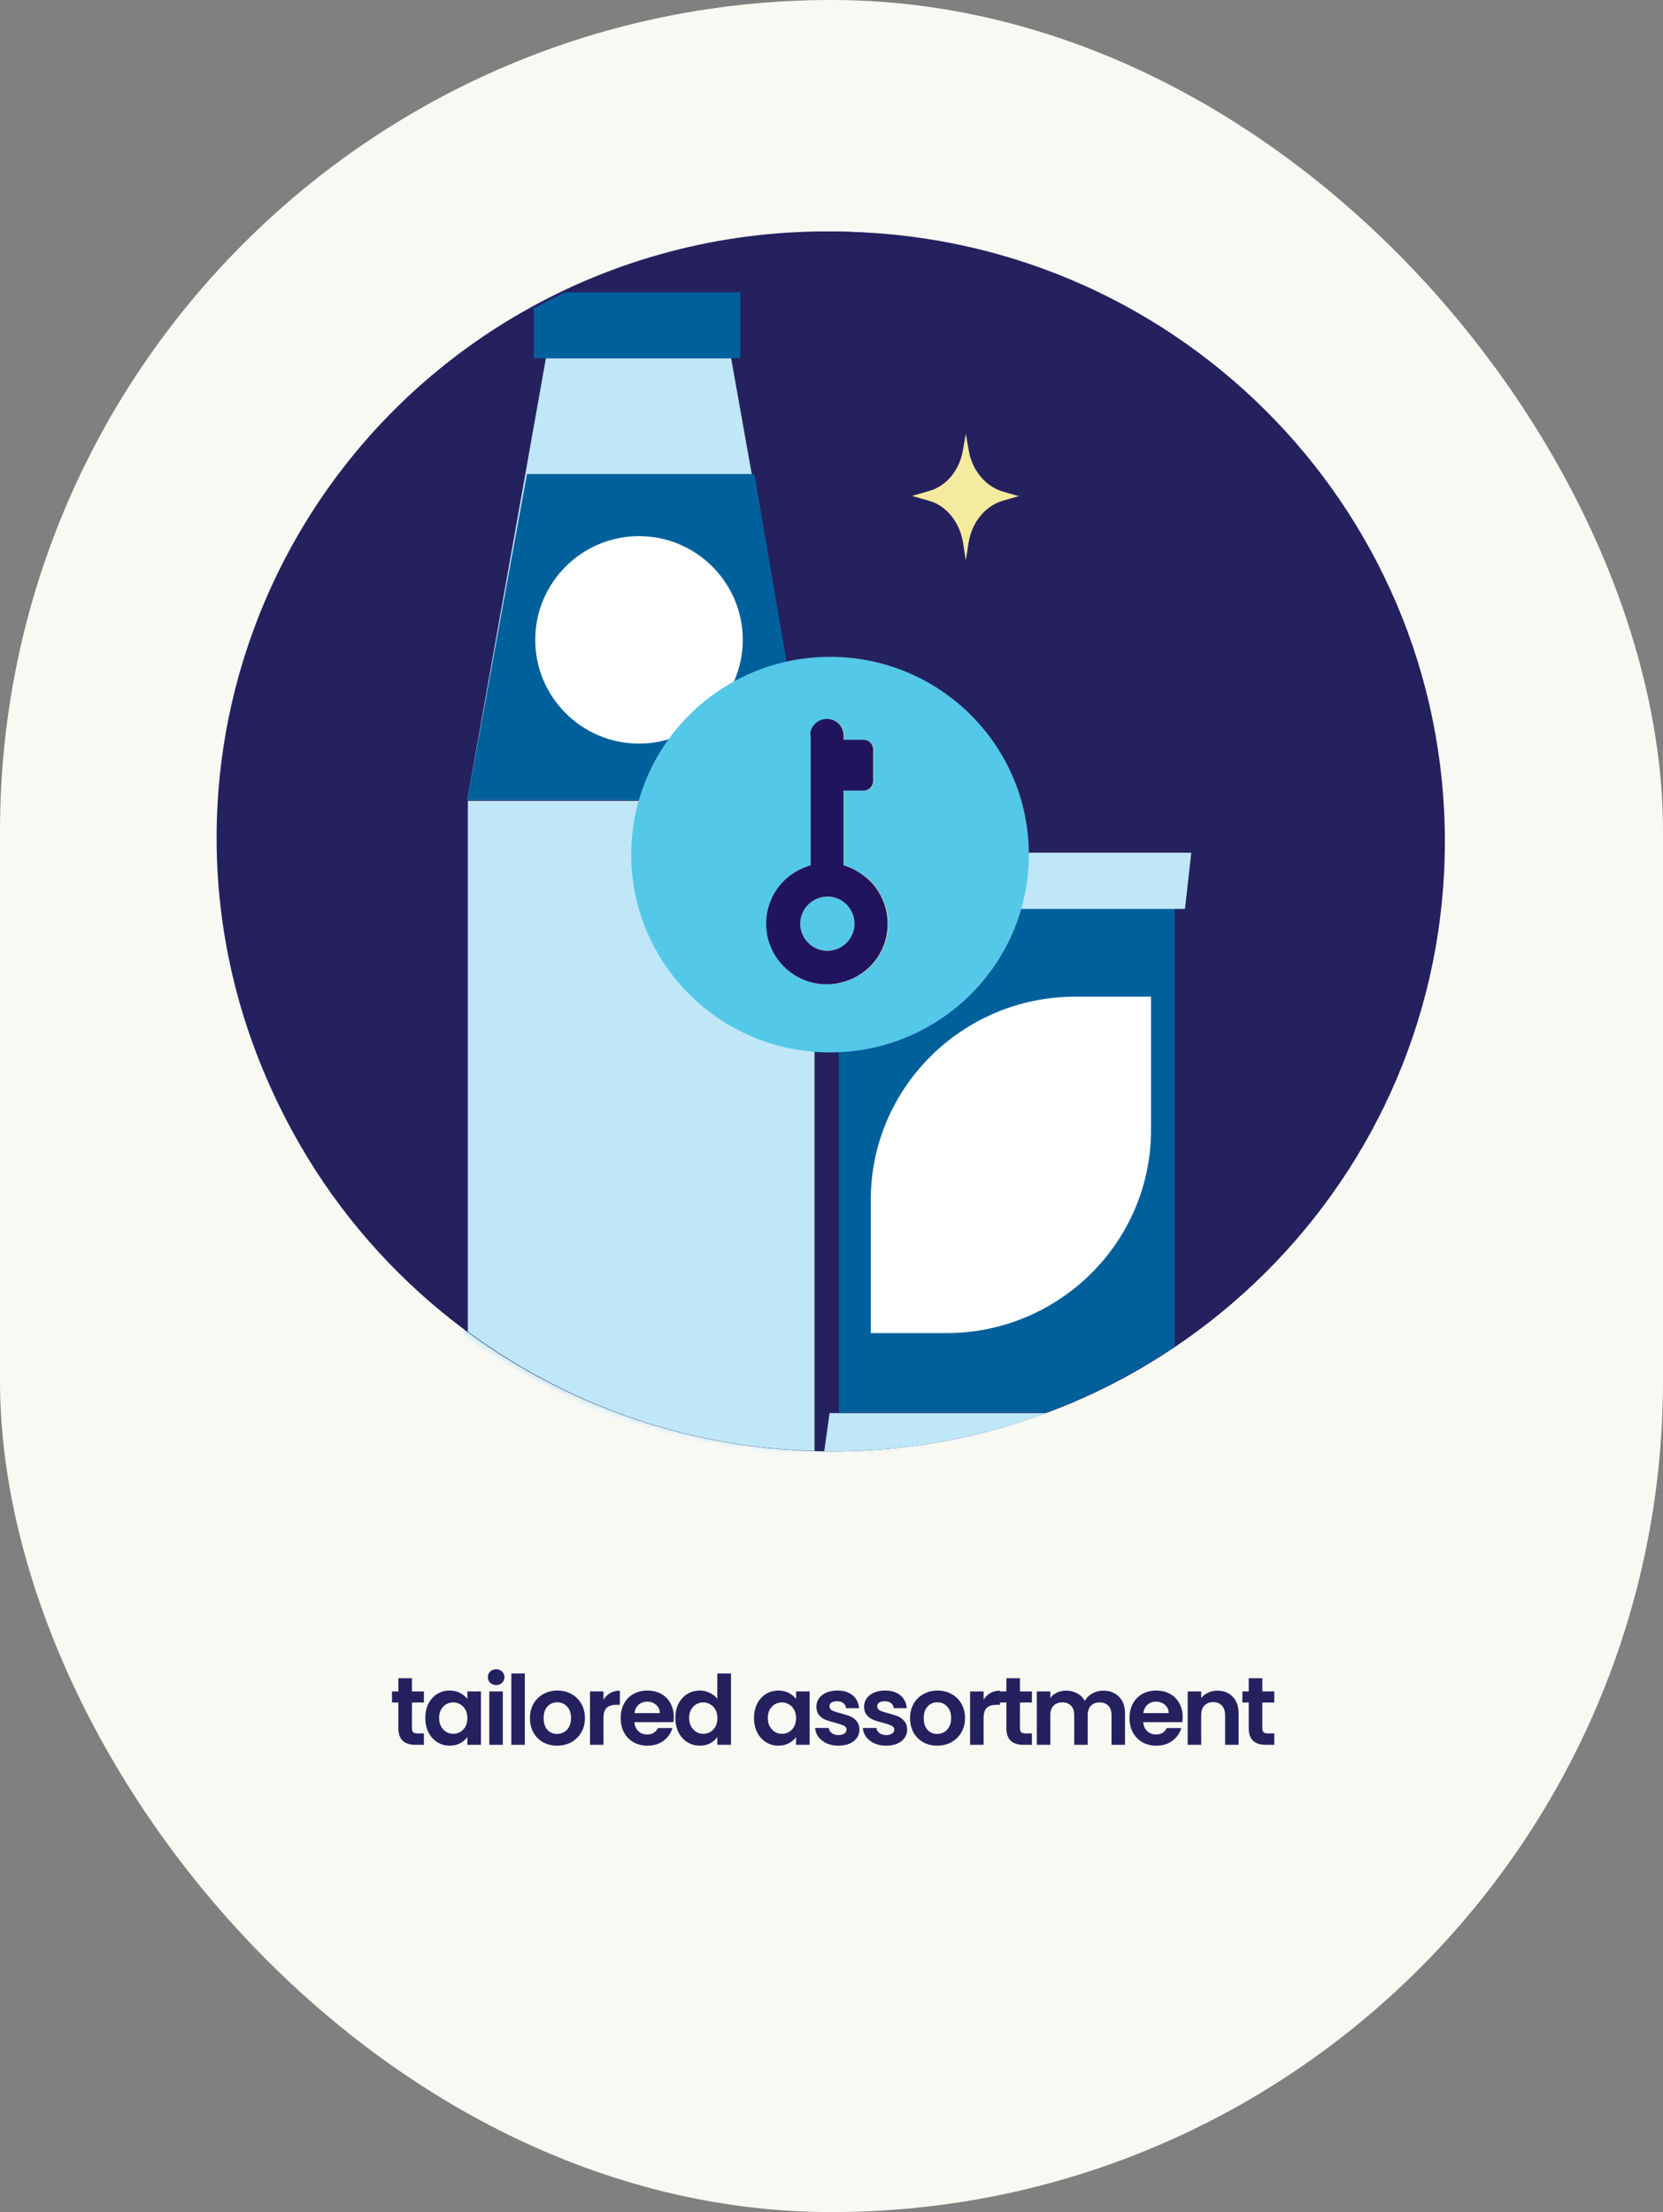
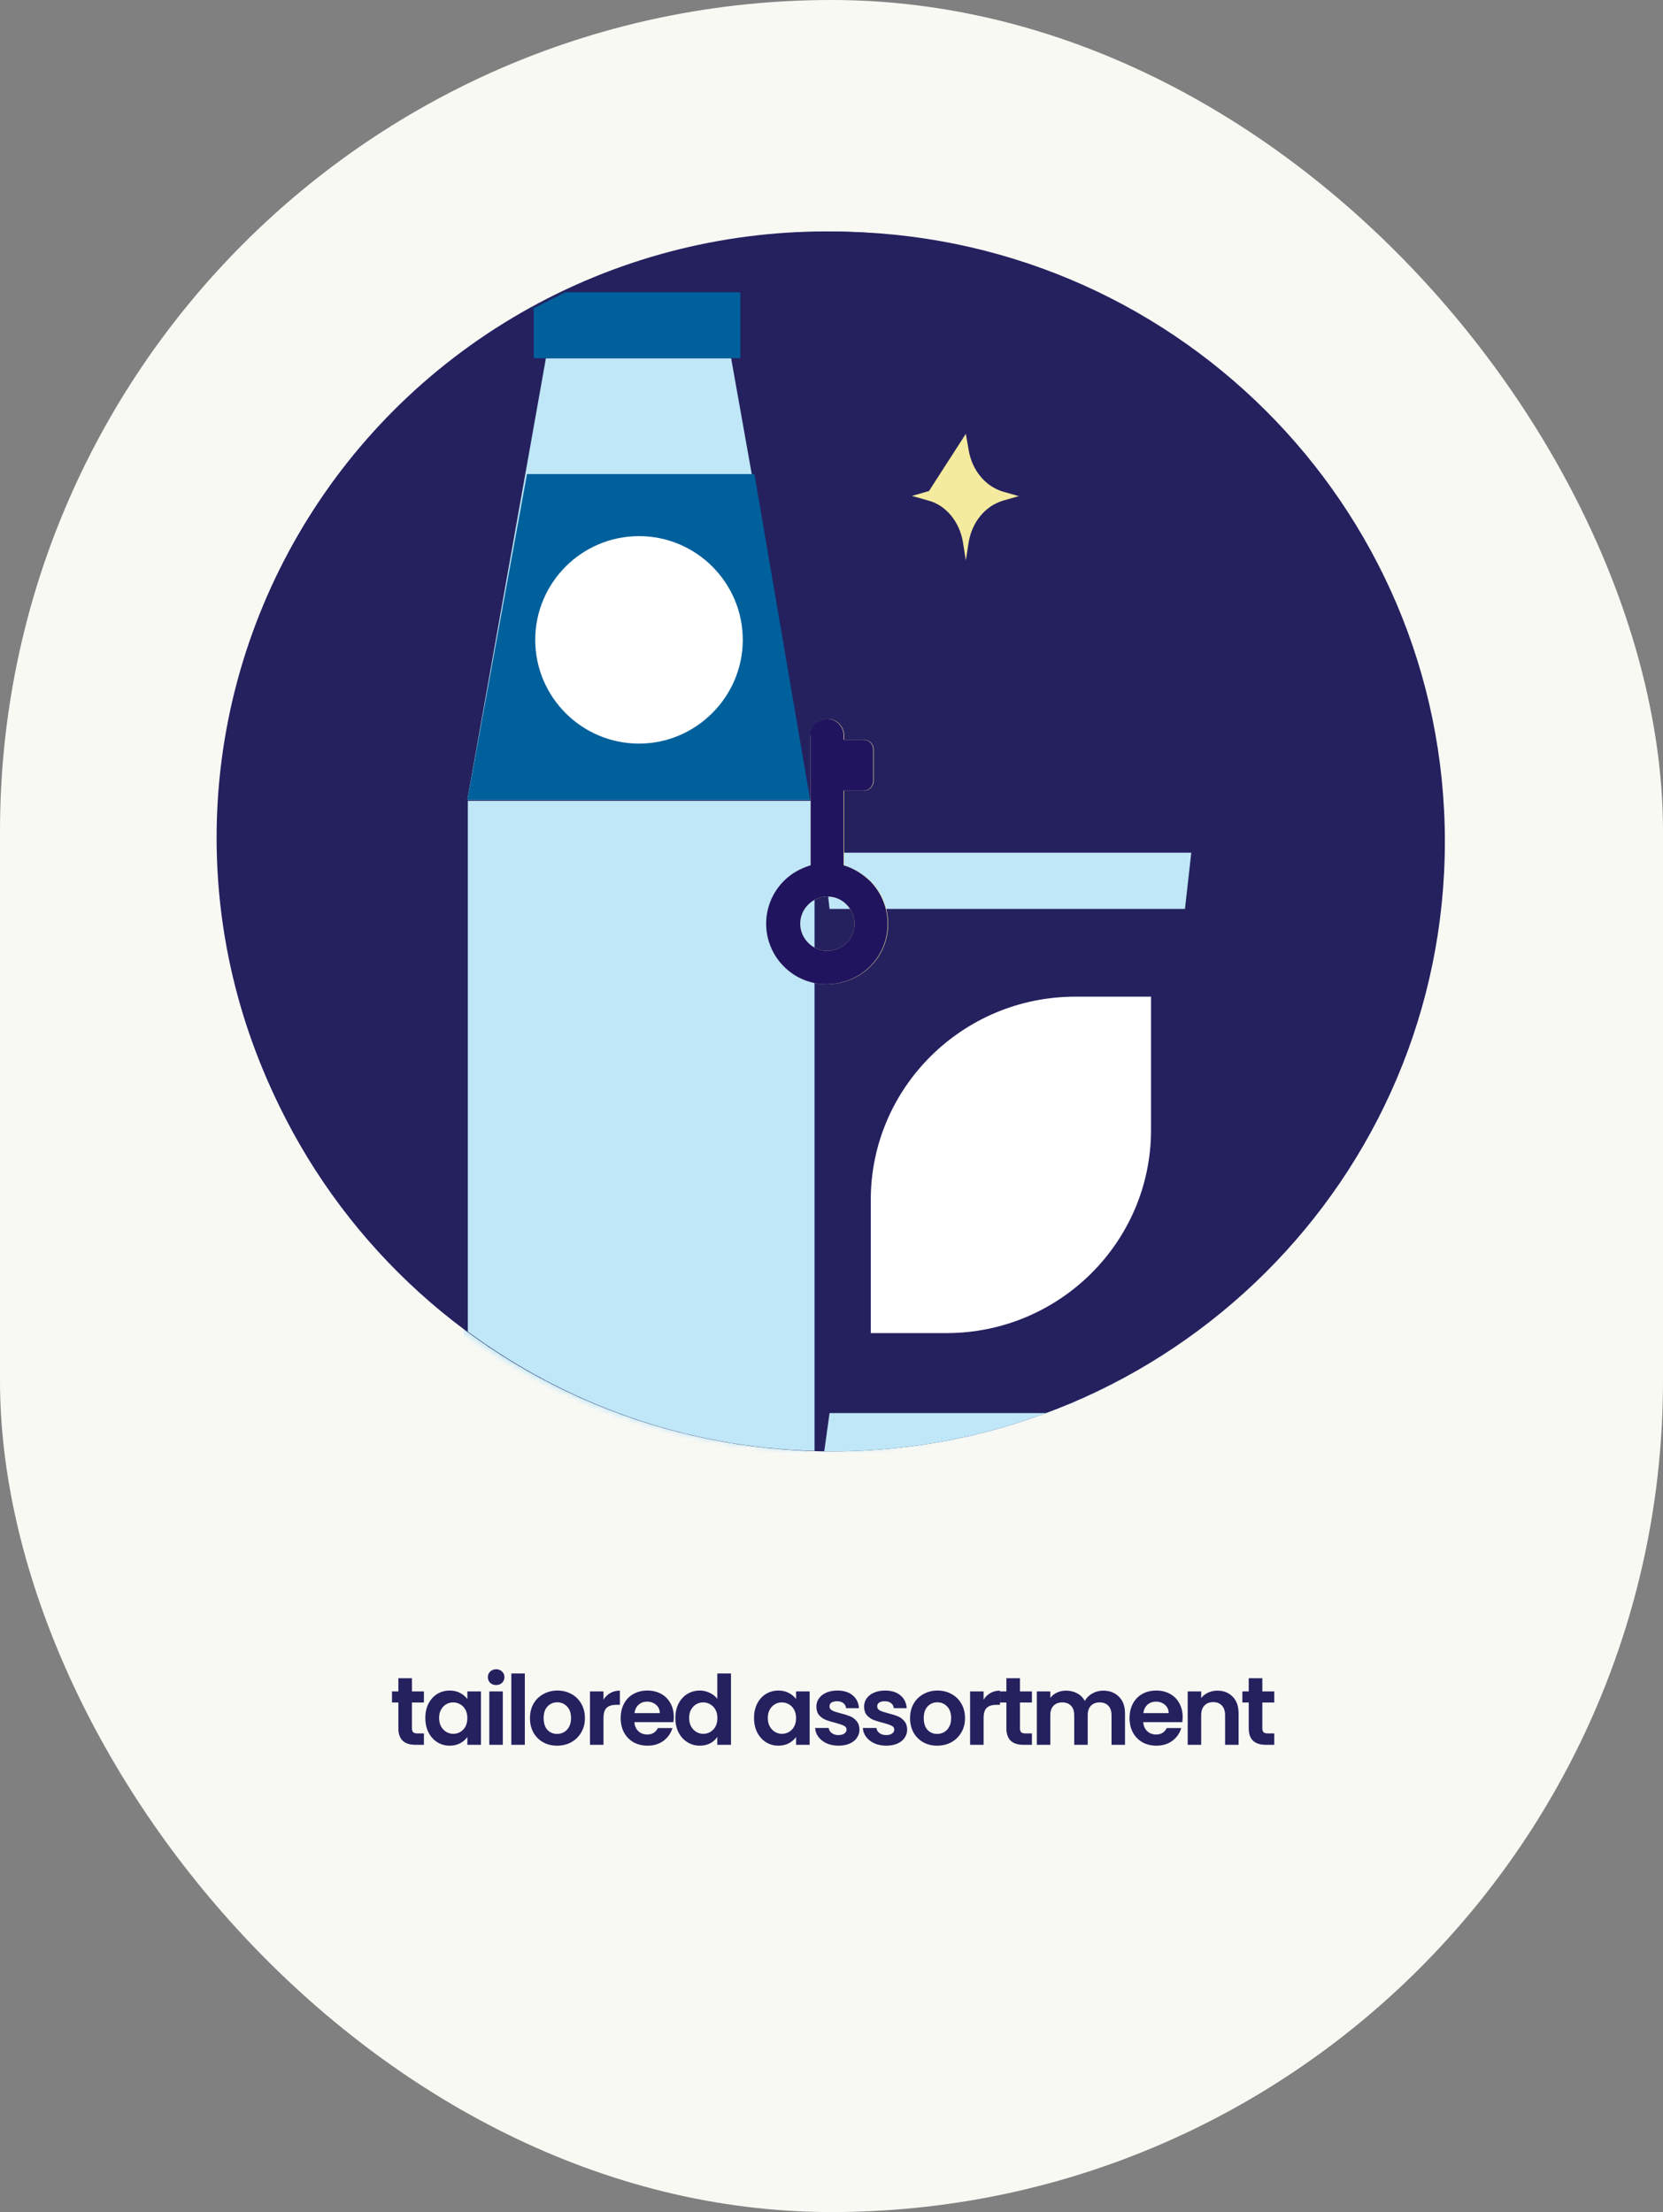
<svg xmlns="http://www.w3.org/2000/svg" width="345" height="459" viewBox="0 0 345 459" fill="none">
  <rect x="0" y="0" width="345" height="459" fill="#808080" stroke="none" />
  <rect width="345" height="459" rx="172.5" fill="#F9F9F4" />
  <ellipse cx="171.358" cy="173.836" rx="126.423" ry="125.813" fill="#25215F" />
  <mask id="mask0_5096_2125" style="mask-type:alpha" maskUnits="userSpaceOnUse" x="44" y="49" width="254" height="253">
    <ellipse cx="171.204" cy="175.111" rx="126.423" ry="125.911" fill="#54C8E8" />
  </mask>
  <g mask="url(#mask0_5096_2125)">
    <path d="M242.18 184.391H172.813V291.743H242.105V184.391H242.18Z" fill="#00609C" />
    <path d="M237.226 205.861H221.621C198.322 205.861 179.42 224.633 179.42 247.73V275.227H195.026C218.324 275.227 237.226 256.456 237.226 233.358V205.861Z" fill="white" />
    <path d="M169.51 176.131H245.484L244.139 187.692H170.855L169.51 176.131Z" fill="#BFE7F7" />
    <path d="M245.485 301.653L169.511 301.653L170.856 291.743L244.14 291.743L245.485 301.653Z" fill="#BFE7F7" />
    <path d="M167.769 301.655H96.219V166.507H167.769V301.655Z" fill="#BFE7F7" />
-     <path d="M166.909 165.302H96.219L112.45 74.158H150.678L166.909 165.302Z" fill="#BFE7F7" />
    <path d="M152.494 60.534H109.867V74.183H152.494V60.534Z" fill="#00609C" />
-     <path d="M166.909 165.314H96.219L108.506 98.132H155.381L166.909 165.314Z" fill="#00609C" />
    <path d="M131.557 153.648C119.725 153.648 110.168 144.094 110.168 132.265C110.168 120.436 119.725 110.881 131.557 110.881C143.39 110.881 152.947 120.436 152.947 132.265C152.947 144.094 143.238 153.648 131.557 153.648Z" fill="white" />
  </g>
  <ellipse cx="170.96" cy="176.606" rx="40.989" ry="40.823" fill="#54C8E8" />
  <path d="M166.975 152.004L166.936 178.781C164.941 179.354 163.081 180.398 161.525 181.948C156.654 186.799 156.653 194.748 161.555 199.631C166.458 204.514 174.406 204.479 179.276 199.628C184.147 194.777 184.216 186.828 179.313 181.945C177.758 180.396 175.898 179.352 173.903 178.78L173.906 163.421L178.032 163.42C179.182 163.42 180.061 162.544 180.061 161.399L180.062 154.932C180.063 153.787 179.183 152.911 178.034 152.911L173.908 152.912L173.908 152.036C173.908 151.093 173.502 150.218 172.894 149.611C172.285 149.005 171.406 148.601 170.459 148.601C168.531 148.568 166.975 150.118 166.975 152.004ZM174.374 194.745C172.209 196.901 168.658 196.935 166.46 194.746C164.262 192.557 164.297 189.021 166.461 186.865C168.626 184.709 172.211 184.708 174.375 186.863C176.607 189.019 176.572 192.555 174.374 194.745Z" fill="#F5EB9E" />
  <path d="M166.973 152.01L166.934 178.787C164.939 179.36 163.079 180.405 161.523 181.954C156.652 186.805 156.651 194.754 161.553 199.637C166.456 204.52 174.404 204.485 179.274 199.634C184.145 194.783 184.214 186.834 179.311 181.951C177.756 180.402 175.896 179.358 173.901 178.786L173.904 163.427L178.03 163.426C179.18 163.426 180.059 162.55 180.059 161.405L180.06 154.938C180.061 153.793 179.181 152.917 178.032 152.918L173.906 152.918L173.906 152.043C173.906 151.1 173.5 150.224 172.892 149.618C172.283 149.012 171.404 148.608 170.457 148.608C168.529 148.574 166.973 150.124 166.973 152.01ZM174.372 194.751C172.207 196.907 168.656 196.942 166.458 194.753C164.26 192.564 164.295 189.027 166.459 186.871C168.624 184.715 172.209 184.714 174.373 186.87C176.605 189.025 176.57 192.562 174.372 194.751Z" fill="#21145F" />
  <path d="M210.123 102.555L206.619 103.598C203.04 104.664 200.327 107.986 199.656 112.121L199.043 115.903L198.428 112.117C197.756 107.984 195.044 104.664 191.467 103.598L187.963 102.554L191.473 101.533C195.047 100.493 197.773 97.203 198.473 93.084L199.043 89.726L199.611 93.08C200.31 97.2 203.036 100.493 206.613 101.533L210.123 102.555Z" fill="#F5EB9E" />
  <g clip-path="url(#clip0_5096_2125)">
    <path d="M172.578 301.16C242.811 301.16 299.747 244.499 299.747 174.604C299.747 104.709 242.811 48.048 172.578 48.048C102.344 48.048 45.408 104.709 45.408 174.604C45.408 244.499 102.344 301.16 172.578 301.16Z" fill="#25215F" />
-     <path d="M243.718 185.181V279.434C235.47 284.967 226.517 289.594 217.062 293.115H174.009V185.08H243.718V185.181Z" fill="#00609C" />
    <path d="M238.789 206.808H223.097C199.66 206.808 180.648 225.719 180.648 248.955V276.617H196.34C219.778 276.617 238.789 257.706 238.789 234.47V206.808Z" fill="white" />
    <path d="M170.689 176.932H247.138L245.83 188.601H172.097L170.79 176.932H170.689Z" fill="#BFE7F7" />
    <path d="M217.062 293.215C203.18 298.345 188.192 301.162 172.601 301.162C157.009 301.162 171.494 301.162 170.991 301.162L172.098 293.215H217.062Z" fill="#BFE7F7" />
    <path d="M168.979 166.169V301.061C142.021 300.357 117.276 291.203 97.057 276.316V166.169H168.979Z" fill="#BFE7F7" />
    <path d="M168.074 165.968H96.956L113.252 74.33H151.678L167.973 165.968H168.074Z" fill="#BFE7F7" />
    <path d="M117.276 60.65H153.589V74.33H151.778H113.353H110.738V63.969L117.276 60.65Z" fill="#00609C" />
    <path d="M168.074 165.968H96.956L109.329 98.371H156.506L168.074 165.968Z" fill="#00609C" />
    <path d="M132.565 154.299C120.696 154.299 111.039 144.643 111.039 132.773C111.039 120.903 120.696 111.247 132.565 111.247C144.435 111.247 154.092 120.903 154.092 132.773C154.092 144.643 144.335 154.299 132.565 154.299Z" fill="white" />
-     <path d="M172.198 218.376C194.976 218.376 213.44 200.001 213.44 177.335C213.44 154.669 194.976 136.294 172.198 136.294C149.421 136.294 130.956 154.669 130.956 177.335C130.956 200.001 149.421 218.376 172.198 218.376Z" fill="#54C8E8" />
    <path d="M168.174 152.59V179.548C166.163 180.151 164.251 181.157 162.743 182.767C157.814 187.696 157.814 195.642 162.743 200.571C167.672 205.5 175.618 205.4 180.547 200.571C185.476 195.743 185.476 187.696 180.547 182.767C178.938 181.258 177.127 180.151 175.115 179.548V164.057H179.239C180.346 164.057 181.251 163.152 181.251 162.045V155.507C181.251 154.4 180.346 153.495 179.239 153.495H175.115V152.59C175.115 151.684 174.713 150.779 174.109 150.175C173.506 149.572 172.6 149.169 171.695 149.169C169.784 149.169 168.174 150.678 168.174 152.59ZM175.618 195.642C173.405 197.855 169.885 197.855 167.672 195.642C165.459 193.429 165.459 189.909 167.672 187.696C169.885 185.483 173.506 185.483 175.618 187.696C177.831 189.909 177.831 193.429 175.618 195.642Z" fill="#F5EB9E" />
    <path d="M168.174 152.59V179.548C166.163 180.151 164.251 181.157 162.642 182.767C157.713 187.696 157.713 195.642 162.642 200.571C167.571 205.5 175.518 205.4 180.447 200.571C185.375 195.743 185.375 187.696 180.447 182.767C178.837 181.258 177.026 180.151 175.015 179.548V164.057H179.139C180.245 164.057 181.151 163.152 181.151 162.045V155.507C181.151 154.4 180.245 153.495 179.139 153.495H175.015V152.59C175.015 151.684 174.612 150.779 174.009 150.175C173.405 149.572 172.5 149.169 171.595 149.169C169.683 149.169 168.074 150.678 168.074 152.59H168.174ZM175.618 195.642C173.405 197.855 169.885 197.855 167.672 195.642C165.459 193.429 165.459 189.909 167.672 187.696C169.885 185.483 173.506 185.483 175.618 187.696C177.831 189.909 177.831 193.429 175.618 195.642Z" fill="#21145F" />
-     <path d="M211.529 102.898L208.009 103.904C204.387 105.01 201.671 108.33 200.967 112.454L200.364 116.276L199.76 112.454C199.056 108.33 196.34 104.91 192.719 103.904L189.198 102.898L192.719 101.892C196.34 100.886 199.056 97.567 199.76 93.442L200.364 90.022L200.967 93.442C201.671 97.567 204.387 100.886 208.009 101.992L211.529 102.998V102.898Z" fill="#F5EB9E" />
+     <path d="M211.529 102.898L208.009 103.904C204.387 105.01 201.671 108.33 200.967 112.454L200.364 116.276L199.76 112.454C199.056 108.33 196.34 104.91 192.719 103.904L189.198 102.898L192.719 101.892L200.364 90.022L200.967 93.442C201.671 97.567 204.387 100.886 208.009 101.992L211.529 102.998V102.898Z" fill="#F5EB9E" />
  </g>
  <path d="M85.463 353.267V358.627C85.463 359 85.549 359.274 85.722 359.447C85.909 359.607 86.216 359.687 86.642 359.687H87.942V362.047H86.183C83.823 362.047 82.642 360.9 82.642 358.607V353.267H81.323V350.967H82.642V348.227H85.463V350.967H87.942V353.267H85.463ZM88.236 356.467C88.236 355.347 88.456 354.354 88.896 353.487C89.35 352.62 89.956 351.954 90.716 351.487C91.49 351.02 92.35 350.787 93.296 350.787C94.123 350.787 94.843 350.954 95.456 351.287C96.083 351.62 96.583 352.04 96.956 352.547V350.967H99.776V362.047H96.956V360.427C96.596 360.947 96.096 361.38 95.456 361.727C94.83 362.06 94.103 362.227 93.276 362.227C92.343 362.227 91.49 361.987 90.716 361.507C89.956 361.027 89.35 360.354 88.896 359.487C88.456 358.607 88.236 357.6 88.236 356.467ZM96.956 356.507C96.956 355.827 96.823 355.247 96.556 354.767C96.29 354.274 95.93 353.9 95.476 353.647C95.023 353.38 94.536 353.247 94.016 353.247C93.496 353.247 93.016 353.374 92.576 353.627C92.136 353.88 91.776 354.254 91.496 354.747C91.23 355.227 91.096 355.8 91.096 356.467C91.096 357.134 91.23 357.72 91.496 358.227C91.776 358.72 92.136 359.1 92.576 359.367C93.03 359.634 93.51 359.767 94.016 359.767C94.536 359.767 95.023 359.64 95.476 359.387C95.93 359.12 96.29 358.747 96.556 358.267C96.823 357.774 96.956 357.187 96.956 356.507ZM102.931 349.647C102.438 349.647 102.024 349.494 101.691 349.187C101.371 348.867 101.211 348.474 101.211 348.007C101.211 347.54 101.371 347.154 101.691 346.847C102.024 346.527 102.438 346.367 102.931 346.367C103.424 346.367 103.831 346.527 104.151 346.847C104.484 347.154 104.651 347.54 104.651 348.007C104.651 348.474 104.484 348.867 104.151 349.187C103.831 349.494 103.424 349.647 102.931 349.647ZM104.311 350.967V362.047H101.511V350.967H104.311ZM108.878 347.247V362.047H106.078V347.247H108.878ZM115.564 362.227C114.497 362.227 113.537 361.994 112.684 361.527C111.831 361.047 111.157 360.374 110.664 359.507C110.184 358.64 109.944 357.64 109.944 356.507C109.944 355.374 110.191 354.374 110.684 353.507C111.191 352.64 111.877 351.974 112.744 351.507C113.611 351.027 114.577 350.787 115.644 350.787C116.711 350.787 117.677 351.027 118.544 351.507C119.411 351.974 120.091 352.64 120.584 353.507C121.091 354.374 121.344 355.374 121.344 356.507C121.344 357.64 121.084 358.64 120.564 359.507C120.057 360.374 119.364 361.047 118.484 361.527C117.617 361.994 116.644 362.227 115.564 362.227ZM115.564 359.787C116.071 359.787 116.544 359.667 116.984 359.427C117.437 359.174 117.797 358.8 118.064 358.307C118.331 357.814 118.464 357.214 118.464 356.507C118.464 355.454 118.184 354.647 117.624 354.087C117.077 353.514 116.404 353.227 115.604 353.227C114.804 353.227 114.131 353.514 113.584 354.087C113.051 354.647 112.784 355.454 112.784 356.507C112.784 357.56 113.044 358.374 113.564 358.947C114.097 359.507 114.764 359.787 115.564 359.787ZM125.198 352.687C125.558 352.1 126.024 351.64 126.598 351.307C127.184 350.974 127.851 350.807 128.598 350.807V353.747H127.858C126.978 353.747 126.311 353.954 125.858 354.367C125.418 354.78 125.198 355.5 125.198 356.527V362.047H122.398V350.967H125.198V352.687ZM139.784 356.267C139.784 356.667 139.757 357.027 139.704 357.347H131.604C131.67 358.147 131.95 358.774 132.444 359.227C132.937 359.68 133.544 359.907 134.264 359.907C135.304 359.907 136.044 359.46 136.484 358.567H139.504C139.184 359.634 138.57 360.514 137.664 361.207C136.757 361.887 135.644 362.227 134.324 362.227C133.257 362.227 132.297 361.994 131.444 361.527C130.604 361.047 129.944 360.374 129.464 359.507C128.997 358.64 128.764 357.64 128.764 356.507C128.764 355.36 128.997 354.354 129.464 353.487C129.93 352.62 130.584 351.954 131.424 351.487C132.264 351.02 133.23 350.787 134.324 350.787C135.377 350.787 136.317 351.014 137.144 351.467C137.984 351.92 138.63 352.567 139.084 353.407C139.55 354.234 139.784 355.187 139.784 356.267ZM136.884 355.467C136.87 354.747 136.61 354.174 136.104 353.747C135.597 353.307 134.977 353.087 134.244 353.087C133.55 353.087 132.964 353.3 132.484 353.727C132.017 354.14 131.73 354.72 131.624 355.467H136.884ZM140.108 356.467C140.108 355.347 140.328 354.354 140.768 353.487C141.221 352.62 141.834 351.954 142.608 351.487C143.381 351.02 144.241 350.787 145.188 350.787C145.908 350.787 146.594 350.947 147.248 351.267C147.901 351.574 148.421 351.987 148.808 352.507V347.247H151.648V362.047H148.808V360.407C148.461 360.954 147.974 361.394 147.348 361.727C146.721 362.06 145.994 362.227 145.168 362.227C144.234 362.227 143.381 361.987 142.608 361.507C141.834 361.027 141.221 360.354 140.768 359.487C140.328 358.607 140.108 357.6 140.108 356.467ZM148.828 356.507C148.828 355.827 148.694 355.247 148.428 354.767C148.161 354.274 147.801 353.9 147.348 353.647C146.894 353.38 146.408 353.247 145.888 353.247C145.368 353.247 144.888 353.374 144.448 353.627C144.008 353.88 143.648 354.254 143.368 354.747C143.101 355.227 142.968 355.8 142.968 356.467C142.968 357.134 143.101 357.72 143.368 358.227C143.648 358.72 144.008 359.1 144.448 359.367C144.901 359.634 145.381 359.767 145.888 359.767C146.408 359.767 146.894 359.64 147.348 359.387C147.801 359.12 148.161 358.747 148.428 358.267C148.694 357.774 148.828 357.187 148.828 356.507ZM156.428 356.467C156.428 355.347 156.648 354.354 157.088 353.487C157.541 352.62 158.148 351.954 158.908 351.487C159.681 351.02 160.541 350.787 161.488 350.787C162.314 350.787 163.034 350.954 163.648 351.287C164.274 351.62 164.774 352.04 165.148 352.547V350.967H167.968V362.047H165.148V360.427C164.788 360.947 164.288 361.38 163.648 361.727C163.021 362.06 162.294 362.227 161.468 362.227C160.534 362.227 159.681 361.987 158.908 361.507C158.148 361.027 157.541 360.354 157.088 359.487C156.648 358.607 156.428 357.6 156.428 356.467ZM165.148 356.507C165.148 355.827 165.014 355.247 164.748 354.767C164.481 354.274 164.121 353.9 163.668 353.647C163.214 353.38 162.728 353.247 162.208 353.247C161.688 353.247 161.208 353.374 160.768 353.627C160.328 353.88 159.968 354.254 159.688 354.747C159.421 355.227 159.288 355.8 159.288 356.467C159.288 357.134 159.421 357.72 159.688 358.227C159.968 358.72 160.328 359.1 160.768 359.367C161.221 359.634 161.701 359.767 162.208 359.767C162.728 359.767 163.214 359.64 163.668 359.387C164.121 359.12 164.481 358.747 164.748 358.267C165.014 357.774 165.148 357.187 165.148 356.507ZM173.943 362.227C173.036 362.227 172.223 362.067 171.503 361.747C170.783 361.414 170.209 360.967 169.783 360.407C169.369 359.847 169.143 359.227 169.103 358.547H171.923C171.976 358.974 172.183 359.327 172.543 359.607C172.916 359.887 173.376 360.027 173.923 360.027C174.456 360.027 174.869 359.92 175.163 359.707C175.469 359.494 175.623 359.22 175.623 358.887C175.623 358.527 175.436 358.26 175.063 358.087C174.703 357.9 174.123 357.7 173.323 357.487C172.496 357.287 171.816 357.08 171.283 356.867C170.763 356.654 170.309 356.327 169.923 355.887C169.549 355.447 169.363 354.854 169.363 354.107C169.363 353.494 169.536 352.934 169.883 352.427C170.243 351.92 170.749 351.52 171.403 351.227C172.069 350.934 172.849 350.787 173.743 350.787C175.063 350.787 176.116 351.12 176.903 351.787C177.689 352.44 178.123 353.327 178.203 354.447H175.523C175.483 354.007 175.296 353.66 174.963 353.407C174.643 353.14 174.209 353.007 173.663 353.007C173.156 353.007 172.763 353.1 172.483 353.287C172.216 353.474 172.083 353.734 172.083 354.067C172.083 354.44 172.269 354.727 172.643 354.927C173.016 355.114 173.596 355.307 174.383 355.507C175.183 355.707 175.843 355.914 176.363 356.127C176.883 356.34 177.329 356.674 177.703 357.127C178.089 357.567 178.289 358.154 178.303 358.887C178.303 359.527 178.123 360.1 177.763 360.607C177.416 361.114 176.909 361.514 176.243 361.807C175.589 362.087 174.823 362.227 173.943 362.227ZM183.841 362.227C182.934 362.227 182.121 362.067 181.401 361.747C180.681 361.414 180.108 360.967 179.681 360.407C179.268 359.847 179.041 359.227 179.001 358.547H181.821C181.874 358.974 182.081 359.327 182.441 359.607C182.814 359.887 183.274 360.027 183.821 360.027C184.354 360.027 184.768 359.92 185.061 359.707C185.368 359.494 185.521 359.22 185.521 358.887C185.521 358.527 185.334 358.26 184.961 358.087C184.601 357.9 184.021 357.7 183.221 357.487C182.394 357.287 181.714 357.08 181.181 356.867C180.661 356.654 180.208 356.327 179.821 355.887C179.448 355.447 179.261 354.854 179.261 354.107C179.261 353.494 179.434 352.934 179.781 352.427C180.141 351.92 180.648 351.52 181.301 351.227C181.968 350.934 182.748 350.787 183.641 350.787C184.961 350.787 186.014 351.12 186.801 351.787C187.588 352.44 188.021 353.327 188.101 354.447H185.421C185.381 354.007 185.194 353.66 184.861 353.407C184.541 353.14 184.108 353.007 183.561 353.007C183.054 353.007 182.661 353.1 182.381 353.287C182.114 353.474 181.981 353.734 181.981 354.067C181.981 354.44 182.168 354.727 182.541 354.927C182.914 355.114 183.494 355.307 184.281 355.507C185.081 355.707 185.741 355.914 186.261 356.127C186.781 356.34 187.228 356.674 187.601 357.127C187.988 357.567 188.188 358.154 188.201 358.887C188.201 359.527 188.021 360.1 187.661 360.607C187.314 361.114 186.808 361.514 186.141 361.807C185.488 362.087 184.721 362.227 183.841 362.227ZM194.419 362.227C193.353 362.227 192.393 361.994 191.539 361.527C190.686 361.047 190.013 360.374 189.519 359.507C189.039 358.64 188.799 357.64 188.799 356.507C188.799 355.374 189.046 354.374 189.539 353.507C190.046 352.64 190.733 351.974 191.599 351.507C192.466 351.027 193.433 350.787 194.499 350.787C195.566 350.787 196.533 351.027 197.399 351.507C198.266 351.974 198.946 352.64 199.439 353.507C199.946 354.374 200.199 355.374 200.199 356.507C200.199 357.64 199.939 358.64 199.419 359.507C198.913 360.374 198.219 361.047 197.339 361.527C196.473 361.994 195.499 362.227 194.419 362.227ZM194.419 359.787C194.926 359.787 195.399 359.667 195.839 359.427C196.293 359.174 196.653 358.8 196.919 358.307C197.186 357.814 197.319 357.214 197.319 356.507C197.319 355.454 197.039 354.647 196.479 354.087C195.933 353.514 195.259 353.227 194.459 353.227C193.659 353.227 192.986 353.514 192.439 354.087C191.906 354.647 191.639 355.454 191.639 356.507C191.639 357.56 191.899 358.374 192.419 358.947C192.953 359.507 193.619 359.787 194.419 359.787ZM204.053 352.687C204.413 352.1 204.88 351.64 205.453 351.307C206.04 350.974 206.707 350.807 207.453 350.807V353.747H206.713C205.833 353.747 205.167 353.954 204.713 354.367C204.273 354.78 204.053 355.5 204.053 356.527V362.047H201.253V350.967H204.053V352.687ZM211.599 353.267V358.627C211.599 359 211.686 359.274 211.859 359.447C212.046 359.607 212.353 359.687 212.779 359.687H214.079V362.047H212.319C209.959 362.047 208.779 360.9 208.779 358.607V353.267H207.459V350.967H208.779V348.227H211.599V350.967H214.079V353.267H211.599ZM228.853 350.807C230.213 350.807 231.306 351.227 232.133 352.067C232.973 352.894 233.393 354.054 233.393 355.547V362.047H230.593V355.927C230.593 355.06 230.373 354.4 229.933 353.947C229.493 353.48 228.893 353.247 228.133 353.247C227.373 353.247 226.766 353.48 226.313 353.947C225.873 354.4 225.653 355.06 225.653 355.927V362.047H222.853V355.927C222.853 355.06 222.633 354.4 222.193 353.947C221.753 353.48 221.153 353.247 220.393 353.247C219.62 353.247 219.006 353.48 218.553 353.947C218.113 354.4 217.893 355.06 217.893 355.927V362.047H215.093V350.967H217.893V352.307C218.253 351.84 218.713 351.474 219.273 351.207C219.846 350.94 220.473 350.807 221.153 350.807C222.02 350.807 222.793 350.994 223.473 351.367C224.153 351.727 224.68 352.247 225.053 352.927C225.413 352.287 225.933 351.774 226.613 351.387C227.306 351 228.053 350.807 228.853 350.807ZM245.35 356.267C245.35 356.667 245.324 357.027 245.27 357.347H237.17C237.237 358.147 237.517 358.774 238.01 359.227C238.503 359.68 239.11 359.907 239.83 359.907C240.87 359.907 241.61 359.46 242.05 358.567H245.07C244.75 359.634 244.137 360.514 243.23 361.207C242.323 361.887 241.21 362.227 239.89 362.227C238.823 362.227 237.863 361.994 237.01 361.527C236.17 361.047 235.51 360.374 235.03 359.507C234.563 358.64 234.33 357.64 234.33 356.507C234.33 355.36 234.563 354.354 235.03 353.487C235.497 352.62 236.15 351.954 236.99 351.487C237.83 351.02 238.797 350.787 239.89 350.787C240.943 350.787 241.883 351.014 242.71 351.467C243.55 351.92 244.197 352.567 244.65 353.407C245.117 354.234 245.35 355.187 245.35 356.267ZM242.45 355.467C242.437 354.747 242.177 354.174 241.67 353.747C241.163 353.307 240.543 353.087 239.81 353.087C239.117 353.087 238.53 353.3 238.05 353.727C237.583 354.14 237.297 354.72 237.19 355.467H242.45ZM252.534 350.807C253.854 350.807 254.921 351.227 255.734 352.067C256.547 352.894 256.954 354.054 256.954 355.547V362.047H254.154V355.927C254.154 355.047 253.934 354.374 253.494 353.907C253.054 353.427 252.454 353.187 251.694 353.187C250.921 353.187 250.307 353.427 249.854 353.907C249.414 354.374 249.194 355.047 249.194 355.927V362.047H246.394V350.967H249.194V352.347C249.567 351.867 250.041 351.494 250.614 351.227C251.201 350.947 251.841 350.807 252.534 350.807ZM261.877 353.267V358.627C261.877 359 261.963 359.274 262.137 359.447C262.323 359.607 262.63 359.687 263.057 359.687H264.357V362.047H262.597C260.237 362.047 259.057 360.9 259.057 358.607V353.267H257.737V350.967H259.057V348.227H261.877V350.967H264.357V353.267H261.877Z" fill="#25215F" />
  <defs>
    <clipPath id="clip0_5096_2125">
      <rect width="255.5" height="255.5" fill="white" transform="translate(44.75 48)" />
    </clipPath>
  </defs>
</svg>